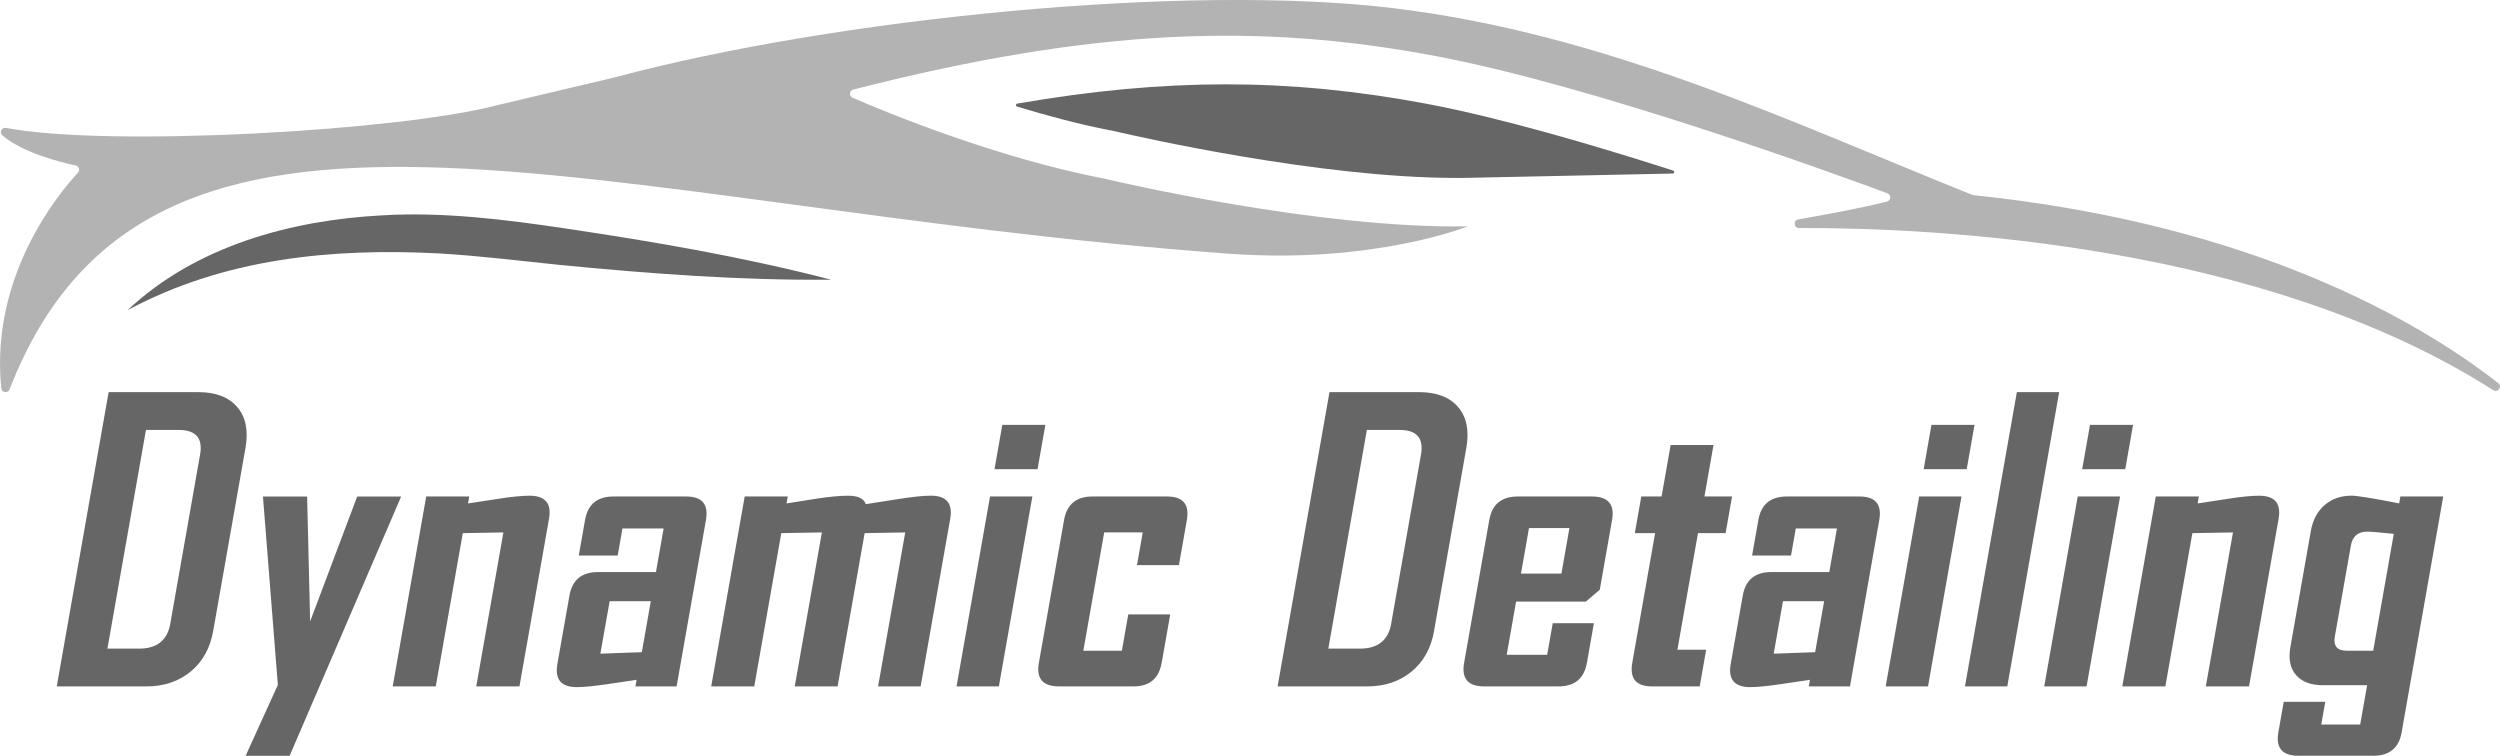
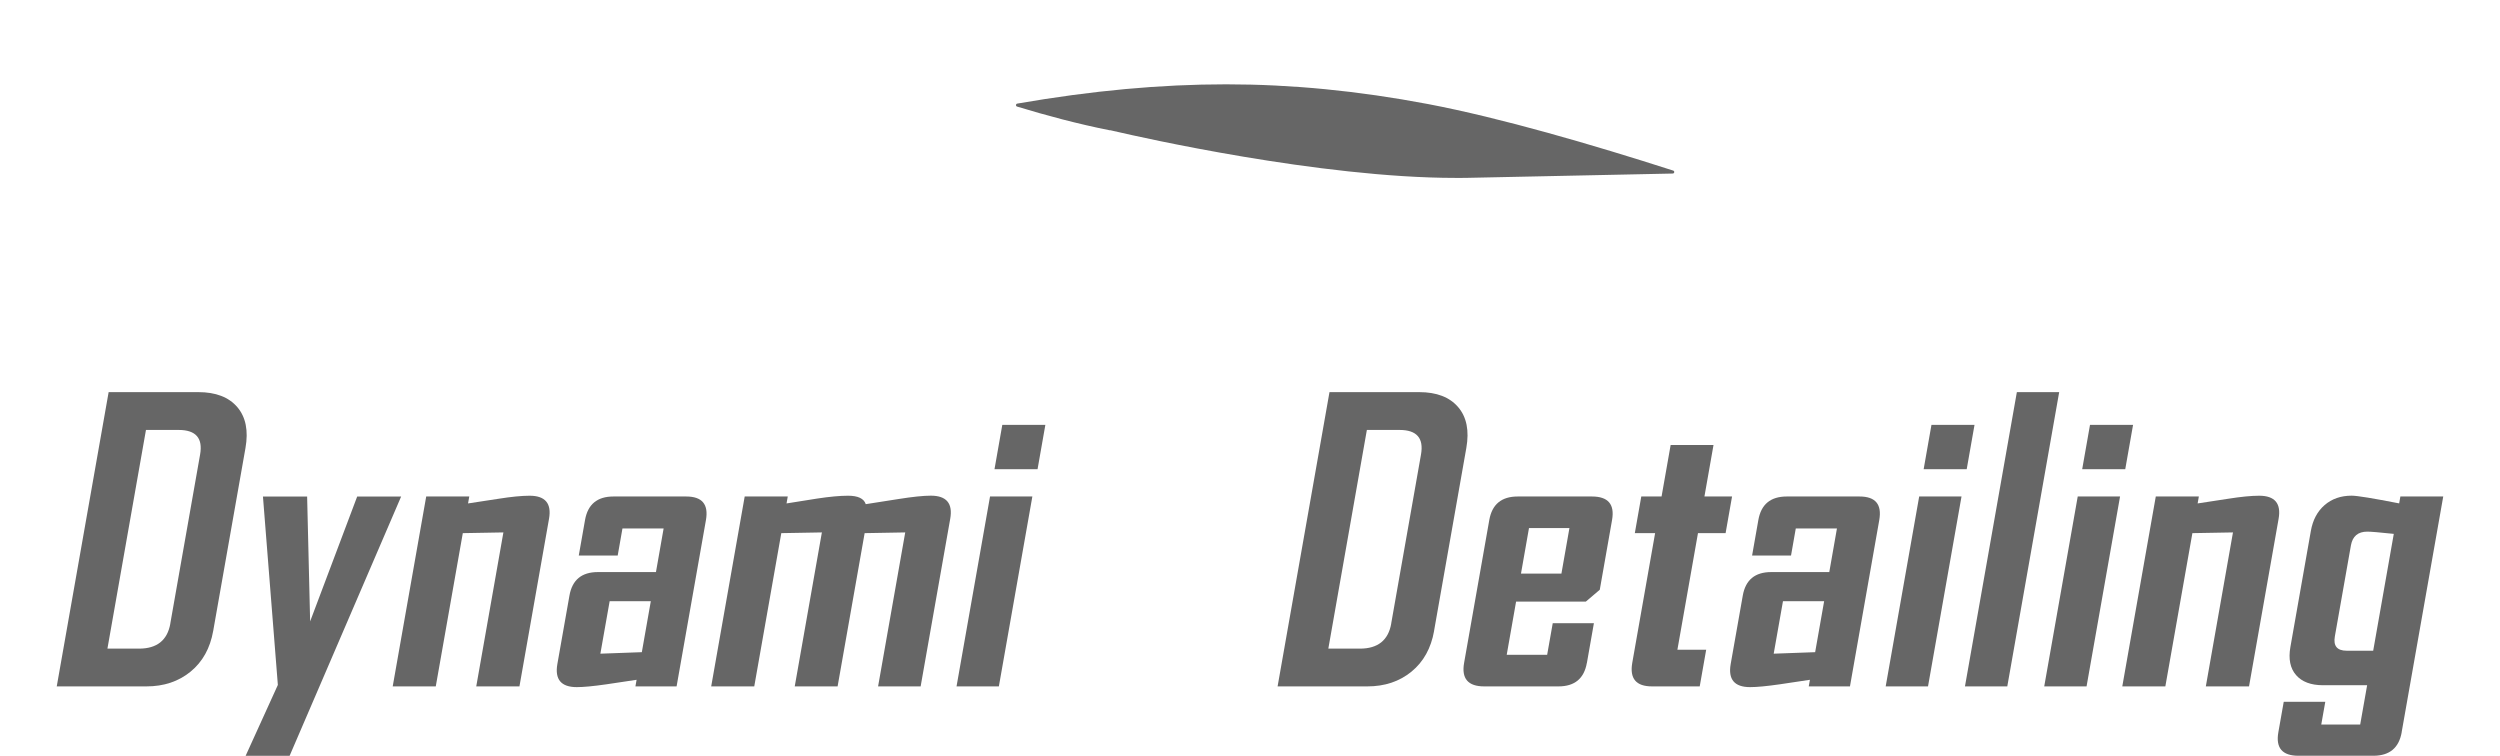
<svg xmlns="http://www.w3.org/2000/svg" id="Layer_1" data-name="Layer 1" viewBox="0 0 515.01 155.69">
  <defs>
    <style>      .cls-1 {        fill: #b3b3b3;      }      .cls-2 {        fill: #666;      }    </style>
  </defs>
  <g>
    <path class="cls-2" d="M43.92,129.97c-.63,3.56-2.18,6.36-4.66,8.39-2.48,2.03-5.51,3.04-9.1,3.04H11.69l10.69-60.62h18.48c3.59,0,6.26,1.03,8.02,3.08,1.75,2.05,2.32,4.86,1.69,8.43l-6.65,37.69Zm-8.84-1.51l6.14-34.82c.6-3.38-.87-5.07-4.41-5.07h-6.74l-7.94,45.05h6.51c3.69,0,5.84-1.72,6.45-5.15Z" />
    <path class="cls-2" d="M82.64,102.28l-16.61,38.62-6.37,14.8h-9.06l6.64-14.6-3.07-38.81h9.1l.62,25.72,9.69-25.72h9.06Z" />
    <path class="cls-2" d="M107.02,141.4h-8.91l5.59-31.72-8.36,.15-5.57,31.57h-8.87l6.9-39.12h8.87l-.25,1.43c2.13-.34,4.23-.66,6.33-.97,2.6-.41,4.72-.62,6.35-.62,3.23,0,4.56,1.59,4,4.76l-6.09,34.51Z" />
    <path class="cls-2" d="M139.38,141.4h-8.48l.24-1.36c-2.07,.31-4.14,.62-6.21,.93-2.7,.39-4.74,.58-6.11,.58-3.23,0-4.56-1.59-4-4.76l2.49-14.1c.57-3.23,2.52-4.84,5.85-4.84h11.97l1.58-8.99h-8.48l-.98,5.58h-8.02l1.29-7.32c.57-3.23,2.52-4.84,5.85-4.84h14.99c3.28,0,4.63,1.61,4.07,4.84l-6.05,34.28Zm-7.16-7.05l1.85-10.5h-8.48l-1.91,10.81,8.54-.31Z" />
    <path class="cls-2" d="M189.68,141.4h-8.79l5.59-31.72-8.36,.15-5.57,31.57h-8.83l5.59-31.72-8.36,.15-5.57,31.57h-8.87l6.9-39.12h8.87l-.25,1.43c2.13-.34,4.24-.67,6.34-1.01,2.57-.39,4.69-.58,6.34-.58,2.04,0,3.26,.58,3.64,1.74,2.23-.34,4.46-.68,6.69-1.05,2.95-.47,5.18-.7,6.71-.7,3.23,0,4.56,1.59,4,4.76l-6.09,34.51Z" />
    <path class="cls-2" d="M205.77,141.4h-8.72l6.9-39.12h8.72l-6.9,39.12Zm7.97-44.74h-8.87l1.61-9.14h8.87l-1.61,9.14Z" />
-     <path class="cls-2" d="M239.3,136.56c-.57,3.23-2.49,4.84-5.77,4.84h-15.38c-3.33,0-4.71-1.61-4.14-4.84l5.19-29.44c.57-3.23,2.52-4.84,5.85-4.84h15.38c3.28,0,4.63,1.61,4.07,4.84l-1.64,9.3h-8.64l1.19-6.74h-7.94l-4.3,24.37h7.94l1.32-7.48h8.64l-1.76,9.99Z" />
    <path class="cls-2" d="M295.43,129.97c-.63,3.56-2.18,6.36-4.66,8.39-2.48,2.03-5.51,3.04-9.1,3.04h-18.48l10.69-60.62h18.48c3.59,0,6.26,1.03,8.02,3.08,1.76,2.05,2.32,4.86,1.69,8.43l-6.65,37.69Zm-8.84-1.51l6.14-34.82c.6-3.38-.87-5.07-4.41-5.07h-6.74l-7.94,45.05h6.51c3.69,0,5.84-1.72,6.45-5.15Z" />
    <path class="cls-2" d="M326.9,136.56c-.57,3.23-2.52,4.84-5.85,4.84h-15.3c-3.33,0-4.71-1.61-4.14-4.84l5.19-29.44c.57-3.23,2.52-4.84,5.85-4.84h15.3c3.33,0,4.71,1.61,4.14,4.84l-2.53,14.37-2.87,2.44h-14.37l-1.93,10.96h8.33l1.15-6.51h8.48l-1.44,8.17Zm-5.24-18.4l1.65-9.38h-8.33l-1.65,9.38h8.33Z" />
    <path class="cls-2" d="M350.16,141.4h-9.84c-3.28,0-4.63-1.61-4.07-4.84l4.71-26.73h-4.18l1.33-7.55h4.18l1.87-10.61h8.83l-1.87,10.61h5.69l-1.33,7.55h-5.69l-4.24,24.02h5.93l-1.33,7.55Z" />
    <path class="cls-2" d="M381.09,141.4h-8.48l.24-1.36c-2.07,.31-4.14,.62-6.21,.93-2.7,.39-4.74,.58-6.11,.58-3.23,0-4.56-1.59-4-4.76l2.49-14.1c.57-3.23,2.52-4.84,5.85-4.84h11.97l1.58-8.99h-8.48l-.98,5.58h-8.02l1.29-7.32c.57-3.23,2.52-4.84,5.85-4.84h14.99c3.28,0,4.63,1.61,4.07,4.84l-6.04,34.28Zm-7.16-7.05l1.85-10.5h-8.48l-1.91,10.81,8.54-.31Z" />
    <path class="cls-2" d="M397.18,141.4h-8.72l6.9-39.12h8.72l-6.9,39.12Zm7.97-44.74h-8.87l1.61-9.14h8.87l-1.61,9.14Z" />
    <path class="cls-2" d="M413.51,141.4h-8.72l10.69-60.62h8.72l-10.69,60.62Z" />
    <path class="cls-2" d="M429.84,141.4h-8.72l6.9-39.12h8.72l-6.9,39.12Zm7.97-44.74h-8.87l1.61-9.14h8.87l-1.61,9.14Z" />
    <path class="cls-2" d="M463.32,141.4h-8.91l5.59-31.72-8.36,.15-5.57,31.57h-8.87l6.9-39.12h8.87l-.25,1.43c2.13-.34,4.24-.66,6.33-.97,2.6-.41,4.72-.62,6.35-.62,3.23,0,4.56,1.59,4,4.76l-6.09,34.51Z" />
    <path class="cls-2" d="M494.76,150.85c-.57,3.23-2.52,4.84-5.85,4.84h-15.42c-3.33,0-4.71-1.61-4.14-4.84l1.11-6.28h8.56l-.83,4.69h8.02l1.43-8.1h-9.1c-2.48,0-4.33-.7-5.54-2.09-1.21-1.39-1.6-3.32-1.17-5.77l4.22-23.94c.4-2.25,1.34-4.02,2.83-5.31,1.49-1.29,3.35-1.94,5.57-1.94,1.11,0,4.37,.53,9.79,1.59l.25-1.43h8.83l-8.57,48.58Zm-5.87-16.81l4.24-24.06c-2.92-.31-4.73-.46-5.46-.46-1.91,0-3.03,.94-3.37,2.83l-3.31,18.75c-.35,1.96,.46,2.95,2.43,2.95h5.46Z" />
  </g>
  <g>
-     <path class="cls-1" d="M513.62,80.38c-47.4-30.26-114.94-33.49-143.02-33.41-1.1,0-1.23-1.59-.15-1.77,6.38-1.11,13.68-2.48,18.28-3.68,.85-.22,.9-1.4,.09-1.7-11.58-4.3-60.42-22.06-92.8-28.22-36.33-6.9-70.41-5.89-120.24,6.85-.83,.21-.93,1.34-.14,1.69,7.16,3.1,29.6,12.36,51.89,16.67h.03s.01,.01,.01,.01c1.4,.33,43.8,10.35,74.78,9.81,0,0-8.81,3.62-24.57,5.29-8.4,.89-16.87,.93-25.29,.3C120.68,42.42,30.99,5.37,1.98,80.2c-.33,.88-1.63,.71-1.72-.23-2.32-22.97,11.66-39.93,15.8-44.4,.47-.51,.21-1.33-.47-1.48-3.29-.7-10.88-2.62-15.11-6.2-.69-.58-.13-1.7,.77-1.54,21.33,4.05,81.33,.57,101.04-4.65l24.29-5.75h.01C172.16,3.74,244.42-3.47,287.03,1.68c43.99,5.33,81.93,23.49,119.23,38.45,.08,.02,.21,.05,.29,.07,57.92,6.01,91.99,26.15,108.11,38.73,.89,.69-.08,2.06-1.04,1.45Z" />
    <path class="cls-2" d="M299.89,36.65c-28.01,0-65.35-8.48-69.66-9.48l-.16-.05-.42-.08-.91-.21h-.18c-6.46-1.29-12.96-3.02-19.05-4.88-.31-.1-.27-.55,.05-.61,15.5-2.69,29.58-3.97,43.03-3.97s27.17,1.33,41.57,4.06c14.96,2.85,33.76,8.32,50.53,13.71,.33,.11,.26,.6-.1,.61l-42.45,.89c-.72,.01-1.48,.02-2.25,.02Z" />
-     <path class="cls-2" d="M26.33,63.86c13.96-13.16,33.67-18.53,52.47-19.5,12.43-.75,25.29,.86,37.57,2.69,18.44,2.74,36.73,5.87,54.84,10.57-18.71,.17-37.2-1.23-55.75-3.03-8.44-.86-16.76-1.91-25.12-2.39-21.99-1.12-44.13,1.01-64.01,11.67h0Z" />
  </g>
</svg>